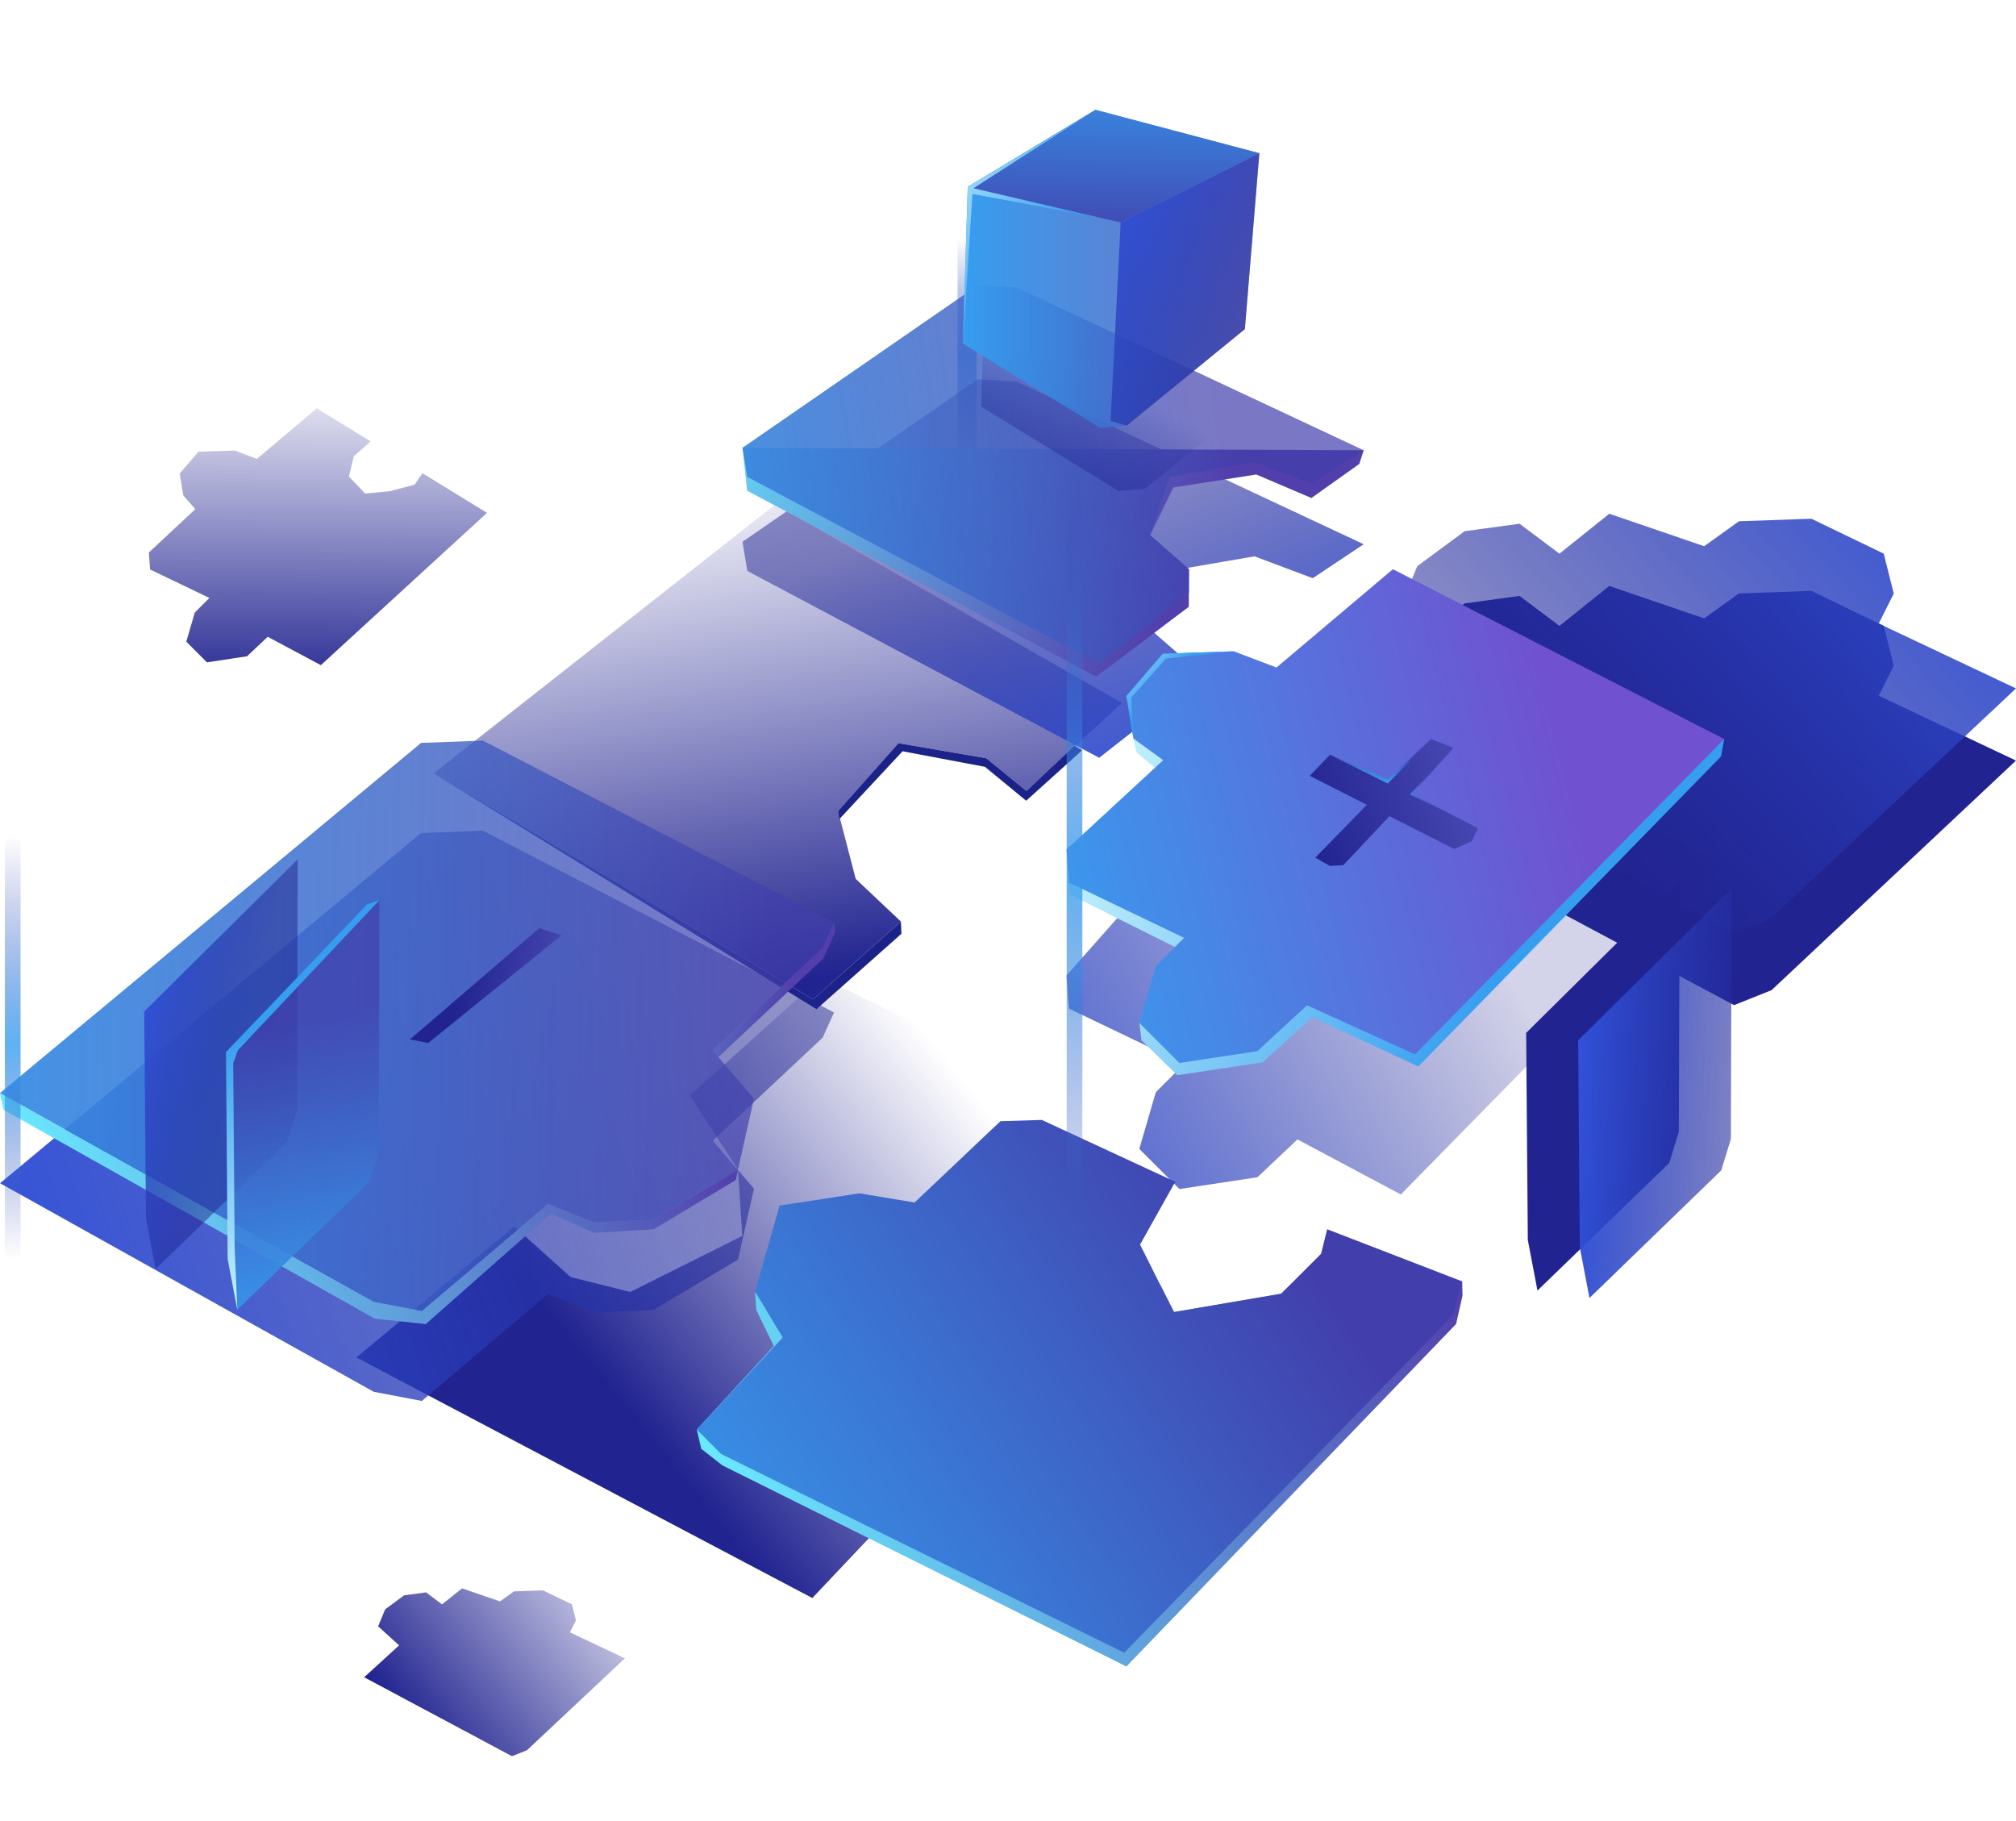
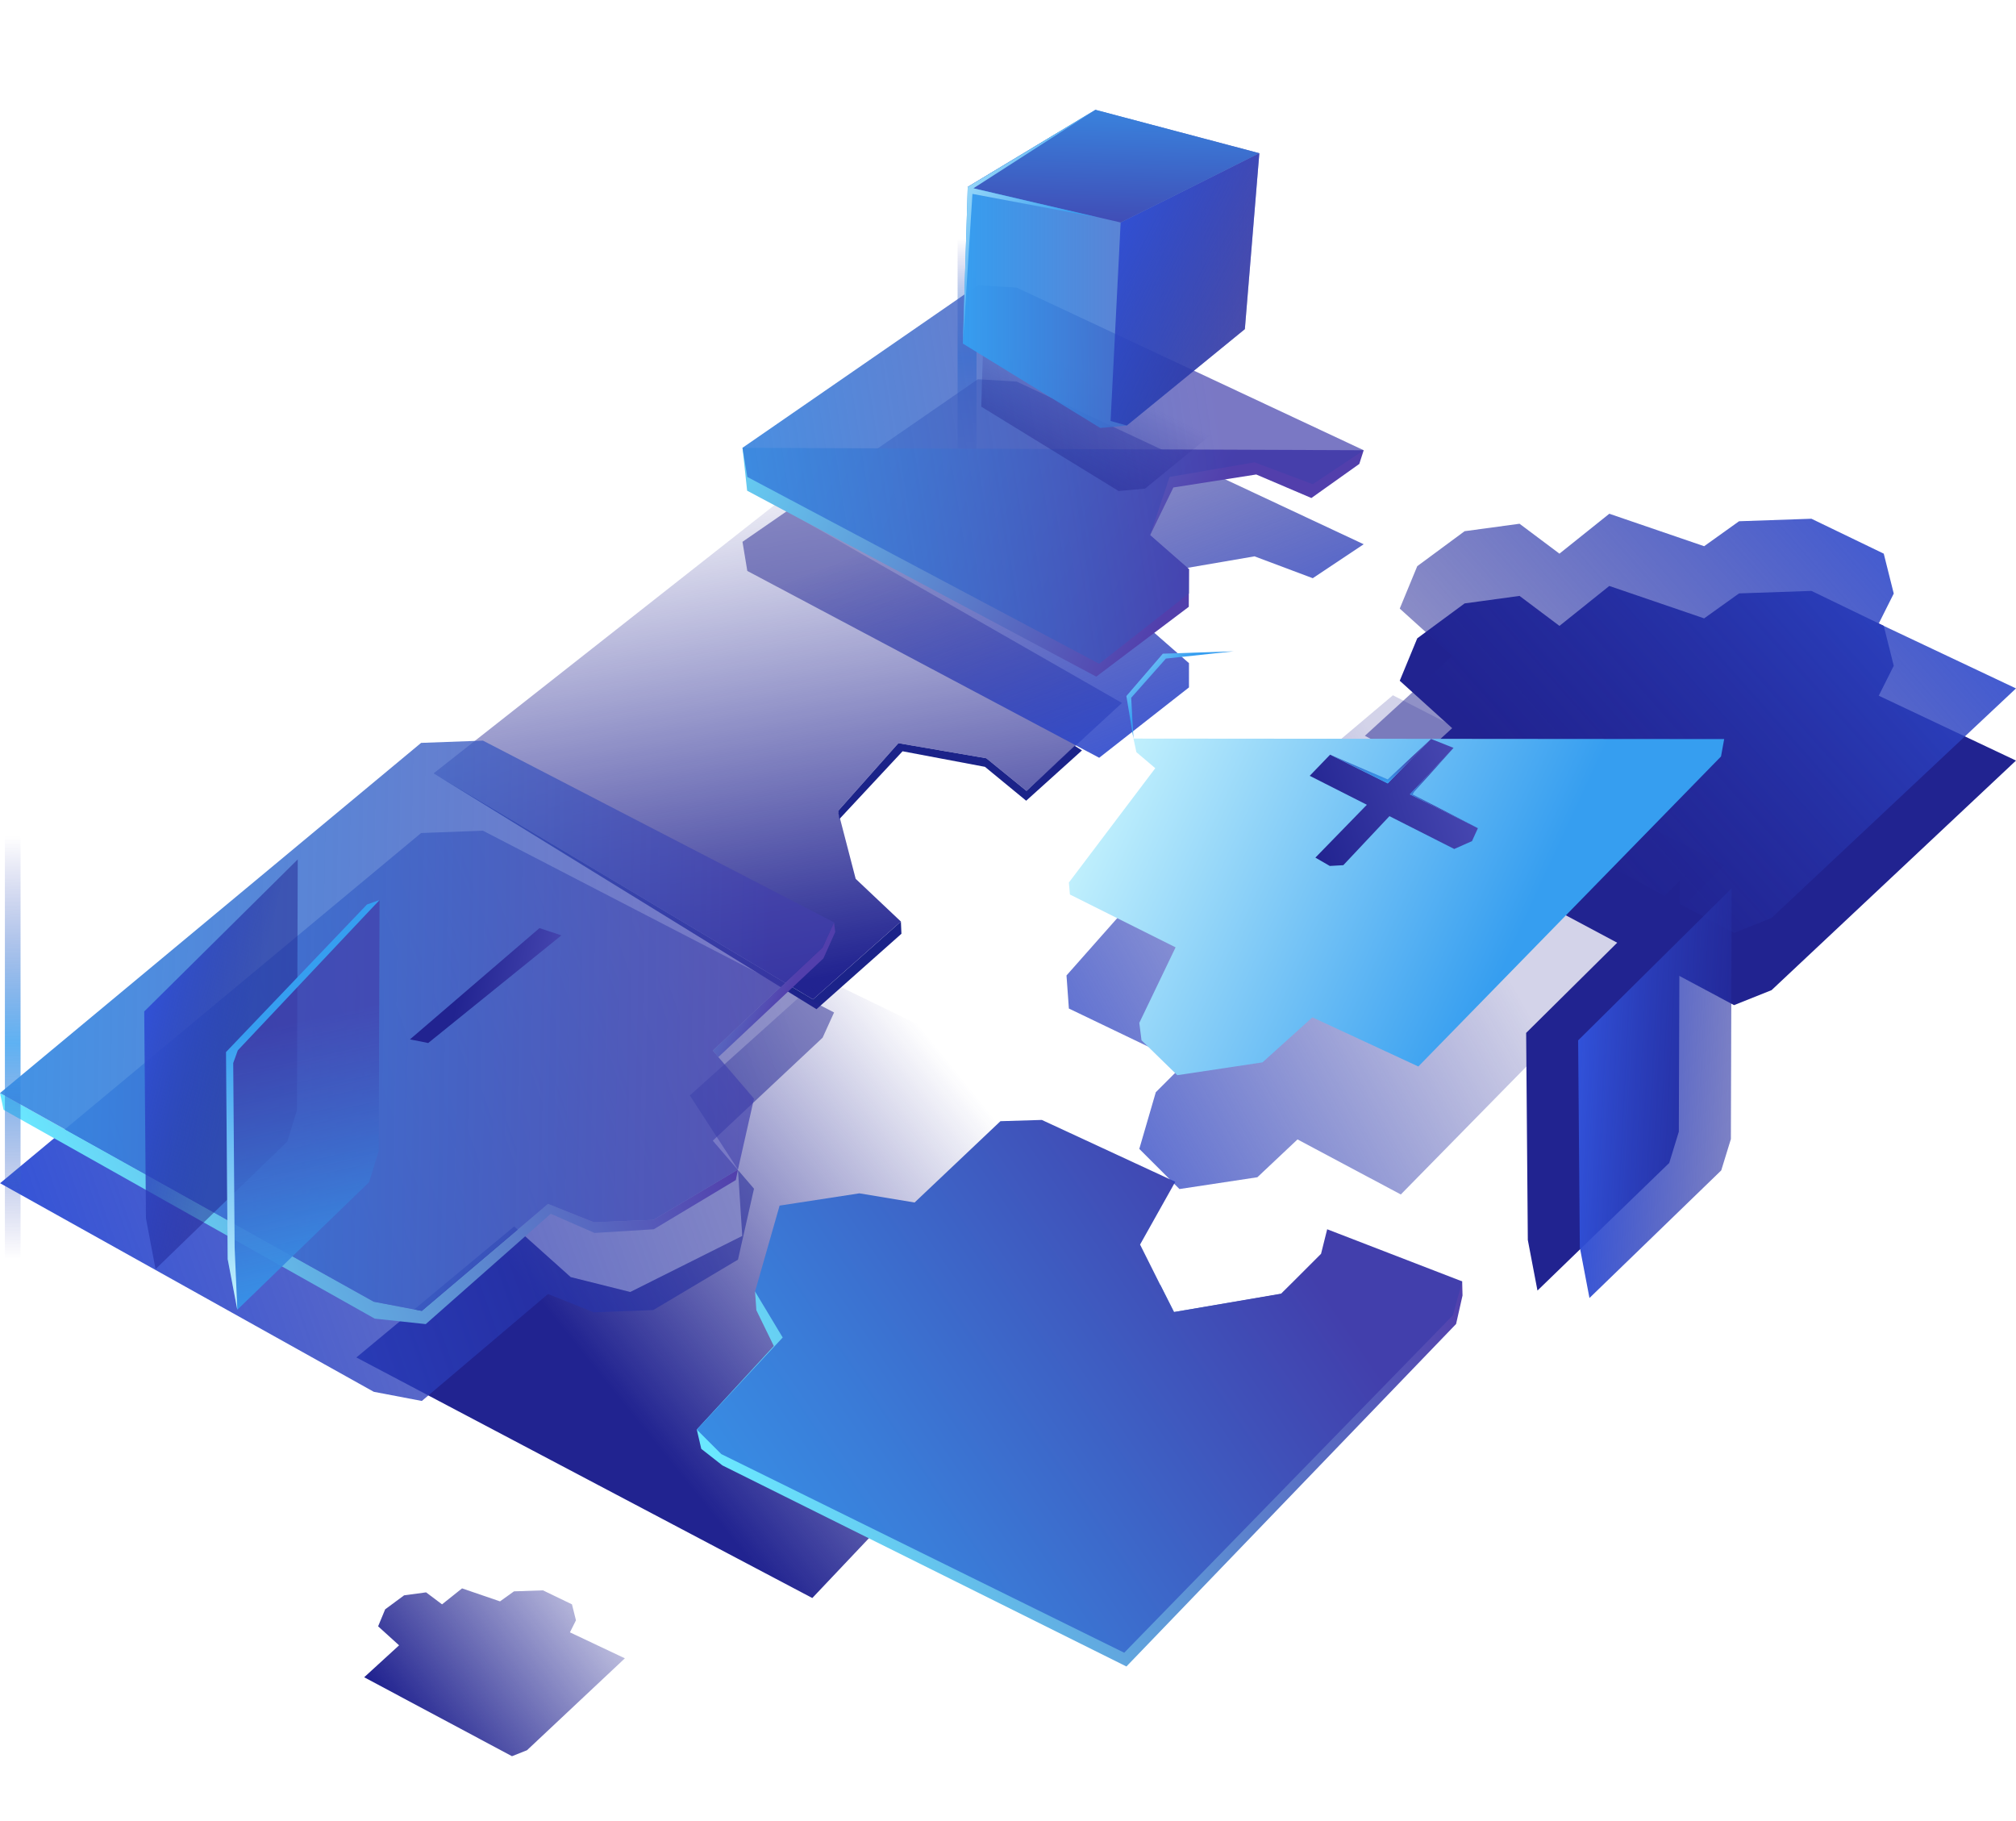
<svg xmlns="http://www.w3.org/2000/svg" xmlns:xlink="http://www.w3.org/1999/xlink" width="310" height="280" fill="none">
  <g clip-path="url(#i)">
    <g fill="#1b2389">
      <path d="M125.551 155.17l13.062-11.597-.082-1.878-13.521 11.972-58.332-34.763 58.873 36.266zm3.527-29.24l9.71-10.416 12.668 2.391 6.339 5.212 8.583-7.74-1.126-.705-7.411 6.934-6.174-5.02-13.52-2.317-9.28 10.424.211 1.237z" />
    </g>
    <path d="M125.01 153.668l13.521-11.973-6.953-6.568-2.711-10.433 9.279-10.424 13.52 2.317 6.174 5.02 14.684-13.521-53.312-30.522-52.534 41.341 58.332 34.763z" fill="url(#A)" />
    <path d="M247.463 90.095l14.583 4.983 5.368-3.838 11.13-.385 11.121 5.377 1.538 6.137-2.308 4.599L310 116.943l-37.593 35.304-5.762 2.299-56.766-30.311 13.42-12.275-8.061-7.291 2.693-6.522 7.282-5.368 8.446-1.154 6.137 4.608 7.667-6.137z" fill="#212390" />
    <path d="M247.463 78.992l14.583 4.992 5.368-3.838 11.13-.385 11.121 5.368 1.538 6.137-2.308 4.608L310 105.85l-37.593 35.294-5.762 2.3-56.766-30.312 13.42-12.274-8.061-7.283 2.693-6.522 7.282-5.377 8.446-1.145 6.137 4.598 7.667-6.137z" fill="url(#B)" />
    <path d="M71.05 244.224l5.835 1.997 2.153-1.539 4.452-.156 4.461 2.153.614 2.455-.925 1.85 8.446 3.994-15.05 14.134-2.308.916L56 257.891l5.368-4.91-3.224-2.922 1.081-2.611 2.913-2.153 3.38-.458 2.455 1.842 3.078-2.455z" fill="url(#C)" />
    <path d="M54.797 208.719l70.112 36.989 56.766-59.981 2.052-7.484-57.453-27.948-20.198 18.137 7.401 11.396.66 10.204-17.221 8.62-9.16-2.29-8.693-7.786-24.265 20.143z" fill="url(#D)" />
    <path d="M.01 181.928l64.745-53.844 9.508-.357 53.99 27.947-1.759 3.875-16.891 15.838 6.339 7.383-2.464 10.91-13.026 7.75-9.151.348-7.035-2.812-19.401 16.442-7.392-1.41L.01 181.928z" fill="url(#E)" />
    <path d="M113.477 179.828l-.33 1.612-12.613 7.567-9.115.568-6.733-2.95-19.218 16.965-7.85-.843L.55 170.64 0 168.066l57.471 32.08 7.392 1.41 19.401-16.452 7.044 2.822 9.142-.357 13.026-7.741z" fill="url(#F)" />
    <path d="M128.435 143.297l-1.823 4.067-16.149 15.17-.861-1.008 16.891-15.838 1.759-3.866.183 1.475z" fill="url(#G)" />
    <path d="M126.494 145.688l-16.892 15.839.861 1.007 5.478 6.385-2.464 10.91-13.026 7.74-9.142.357-7.044-2.821-19.401 16.452-7.392-1.411L0 168.067l64.754-53.844 9.508-.348 53.99 27.948-1.758 3.865z" fill="url(#H)" />
    <path d="M150.156 10h-2.906v92.031h2.906V10z" fill="url(#I)" />
    <path d="M114.172 83.306l.742 4.479 54.109 28.727 13.805-10.818v-3.729l-5.973-5.23 2.987-8.95 13.062-2.244 8.959 3.362 7.832-5.221-53.359-25.007-5.972-.366-36.192 24.998z" fill="url(#J)" />
    <path d="M114.172 68.852l.714 6.595 53.689 28.589L182.8 93.3l.028-5.789-5.973-5.23 3.573-7.328 12.742-1.997 8.482 3.618 7.365-5.24.678-2.107-95.523-.375z" fill="url(#K)" />
    <path d="M114.172 68.853l.742 4.479 54.109 28.727 13.805-10.819v-3.728l-5.973-5.231 2.987-8.95 13.062-2.244 8.959 3.362 7.832-5.221-53.359-25.007-5.972-.366-36.192 24.998z" fill="url(#L)" />
    <path d="M171.268 26.578L151.62 38.441l-.733 24.082 21.114 12.971 4.076-.366 18.165-14.821 2.217-27.059-25.191-6.669z" fill="url(#M)" />
    <path d="M116.105 198.579l.202 2.876 2.684 5.505-11.845 12.843.688 2.968 3.251 2.546 62.125 30.916 50.693-52.662.989-4.379-.055-2.171-26.161.303-1.677 1.621-16.452 2.785-2.125-4.186-62.317 1.035z" fill="url(#N)" />
    <path d="M107.146 219.804l13.21-14.153-4.251-7.071 3.774-13.209 12.266-1.887 8.491 1.41 13.2-12.503 6.367-.193 20.518 9.509-5.413 9.654 5.194 10.379 16.506-2.831 6.129-6.128.943-3.774 20.757 8.015-1.411 5.194-50.555 51.902-61.951-30.54-3.774-3.774z" fill="url(#O)" />
    <path d="M176.83 135.484l-12.834 14.501.366 5.084 17.726 8.51-4.361 4.36-2.537 8.711 6.174 6.174 11.981-1.813 6.174-5.817 15.884 8.464 49.722-50.647-50.94-26.107-17.899 15.106-6.586-2.492-10.883.366-5.615 6.522 1.09 6.532 2.538 2.546z" fill="url(#P)" />
-     <path d="M74.886 78.856l-25.548 23.414-8.171-4.36-3.179 2.995-6.165.935-3.179-3.179 1.31-4.479 2.244-2.244-9.124-4.379-.183-2.611 7.145-6.669-1.85-2.107-.559-3.362 2.886-3.353 5.606-.183 3.38 1.282 9.215-7.777 8.272 5.084-2.583 2.29-.751 3.114 2.501 2.62 3.866-.376 3.737-.998 1.2-1.759 9.93 6.101z" fill="url(#Q)" />
    <path d="M174.293 113.562l.449 2.089 2.904 2.464-13.283 17.579.156 1.841 16.25 8.125-5.578 11.615.339 2.675 5.505 5.368 13.099-1.97 7.676-6.925 16.287 7.557 46.543-47.669.486-2.675-90.833-.074z" fill="url(#R)" />
-     <path d="M166.433 48.892h-2.41v137.806h2.41V48.892z" fill="url(#S)" />
    <path d="M3.161 98.32H.752v137.807h2.409V98.32z" fill="url(#T)" />
-     <path d="M265.125 113.627l-47.532 48.494-16.617-7.548-7.631 7.054-11.981 1.814-6.174-6.165 2.537-8.721 4.361-4.351-17.726-8.51-.366-5.084 14.867-13.731-4.571-3.316-1.09-6.54 5.606-6.513 10.901-.367 6.577 2.492 17.899-15.115 50.94 26.106z" fill="url(#U)" />
    <path d="M234.676 158.815l23.606-23.377-.129 38.565-1.474 4.809-20.263 19.621-1.484-7.777-.256-31.841z" fill="#212390" />
    <path d="M242.672 159.961l23.606-23.377-.119 38.555-1.484 4.819-20.263 19.621-1.484-7.786-.256-31.832z" fill="url(#V)" />
    <path d="M22.178 155.517l23.606-23.377-.119 38.555-1.484 4.818-20.262 19.622-1.475-7.787-.266-31.831z" fill="url(#W)" />
    <path d="M34.754 161.764l23.606-23.377-.119 38.555-1.484 4.818-20.262 19.622-1.484-7.787-.256-31.831z" fill="url(#X)" />
    <path d="M168.448 16.888l-19.64 11.853-.742 24.092 21.124 12.971 4.076-.375 18.156-14.821 2.226-27.05-25.2-6.669z" fill="url(#Y)" />
    <path d="M193.648 23.555l-21.325 10.653-1.548 30.522 2.492.696 18.156-14.821 2.225-27.05z" fill="url(#Z)" />
    <path d="M148.807 28.741l23.514 5.469 21.325-10.653-25.2-6.669-19.639 11.853z" fill="url(#a)" />
    <path d="M63.041 159.813l19.914-17.111 3.371 1.118-20.482 16.552-2.803-.559z" fill="url(#b)" />
    <path d="M227.256 127.34l-.907 1.988-2.73 1.209-9.966-5.047-7.09 7.539-2.08.119-2.216-1.283 7.914-8.125-8.785-4.452 3.133-3.252 8.867 4.416 6.66-6.834 3.453 1.374-6.705 7.145 10.452 5.203z" fill="url(#c)" />
    <path d="M204.529 116.036l8.867 4.416 6.66-6.834-6.669 6.22-8.858-3.802z" fill="url(#d)" />
    <path d="M223.508 114.992l-6.146 6.541-.312.339-.247.265 10.452 5.203-10.031-5.194.229-.403 6.055-6.751z" fill="url(#e)" />
    <path d="M179.286 101.261l-5.341 6.028.348 6.274-1.09-6.54 5.606-6.513 10.901-.366-10.424 1.117z" fill="url(#f)" />
    <path d="M168.448 16.888l-19.64 11.853-.742 24.092 1.466-23.02 19.117 3.591-18.97-4.452 18.769-12.064z" fill="url(#g)" />
    <path d="M58.36 138.387l-1.933.687-19.795 20.72-1.878 1.97.256 31.831 1.484 7.787-.412-9.527-.22-28.406.705-1.951 21.792-23.111z" fill="url(#h)" />
  </g>
  <defs>
    <linearGradient id="A" x1="125.752" y1="150.407" x2="112.424" y2="70.438" xlink:href="#j">
      <stop stop-color="#212390" />
      <stop offset="1" stop-color="#212390" stop-opacity="0" />
    </linearGradient>
    <linearGradient id="B" x1="298.605" y1="66.543" x2="235.308" y2="122.87" xlink:href="#j">
      <stop stop-color="#3152da" />
      <stop offset="1" stop-color="#212390" stop-opacity=".5" />
    </linearGradient>
    <linearGradient id="C" x1="61.863" y1="264.614" x2="99.823" y2="235.531" xlink:href="#j">
      <stop stop-color="#212390" />
      <stop offset="1" stop-color="#212390" stop-opacity="0" />
    </linearGradient>
    <linearGradient id="D" x1="98.867" y1="219.583" x2="154.854" y2="174.368" xlink:href="#j">
      <stop stop-color="#212390" />
      <stop offset="1" stop-color="#212390" stop-opacity="0" />
    </linearGradient>
    <linearGradient id="E" x1="-1.712" y1="195.1" x2="120.329" y2="152.249" xlink:href="#j">
      <stop stop-color="#3152da" />
      <stop offset="1" stop-color="#212390" stop-opacity=".5" />
    </linearGradient>
    <linearGradient id="F" x1="11.469" y1="195.547" x2="102.814" y2="155.508" xlink:href="#j">
      <stop offset=".01" stop-color="#6ae8ff" />
      <stop offset="1" stop-color="#523fac" />
    </linearGradient>
    <linearGradient id="G" x1="92.106" y1="140.741" x2="121.226" y2="152.97" xlink:href="#j">
      <stop offset=".01" stop-color="#6ae8ff" />
      <stop offset="1" stop-color="#523fac" />
    </linearGradient>
    <linearGradient id="H" x1="-29.423" y1="155.811" x2="117.773" y2="158.65" xlink:href="#j">
      <stop stop-color="#369ef0" />
      <stop offset=".31" stop-color="#3983dd" stop-opacity=".91" />
      <stop offset="1" stop-color="#423fac" stop-opacity=".7" />
    </linearGradient>
    <linearGradient id="I" x1="148.267" y1="36.721" x2="148.524" y2="74.024" xlink:href="#j">
      <stop stop-color="#3e3fac" stop-opacity="0" />
      <stop offset=".49" stop-color="#369ef0" stop-opacity=".8" />
      <stop offset="1" stop-color="#3e3fac" stop-opacity="0" />
    </linearGradient>
    <linearGradient id="J" x1="177.231" y1="123.757" x2="157.994" y2="74.741" xlink:href="#j">
      <stop stop-color="#3152da" />
      <stop offset="1" stop-color="#212390" stop-opacity=".5" />
    </linearGradient>
    <linearGradient id="K" x1="108.923" y1="49.496" x2="183.808" y2="84.168" xlink:href="#j">
      <stop offset=".01" stop-color="#6ae8ff" />
      <stop offset="1" stop-color="#523fac" />
    </linearGradient>
    <linearGradient id="L" x1="85.281" y1="84.544" x2="187.921" y2="68.56" xlink:href="#j">
      <stop stop-color="#369ef0" />
      <stop offset=".31" stop-color="#3983dd" stop-opacity=".91" />
      <stop offset="1" stop-color="#423fac" stop-opacity=".7" />
    </linearGradient>
    <linearGradient id="M" x1="153.882" y1="87.475" x2="168.584" y2="58.071" xlink:href="#j">
      <stop stop-color="#212390" />
      <stop offset="1" stop-color="#212390" stop-opacity="0" />
    </linearGradient>
    <linearGradient id="N" x1="115.473" y1="240.203" x2="223.088" y2="193.028" xlink:href="#j">
      <stop offset=".01" stop-color="#6ae8ff" />
      <stop offset="1" stop-color="#523fac" />
    </linearGradient>
    <linearGradient id="O" x1="99.525" y1="251.7" x2="195.36" y2="186.332" xlink:href="#j">
      <stop stop-color="#369ef0" />
      <stop offset=".39" stop-color="#3a7cd8" />
      <stop offset="1" stop-color="#423fac" />
    </linearGradient>
    <linearGradient id="P" x1="145.254" y1="181.093" x2="224.243" y2="136.428" xlink:href="#j">
      <stop stop-color="#3152da" />
      <stop offset="1" stop-color="#212390" stop-opacity=".2" />
    </linearGradient>
    <linearGradient id="Q" x1="48.66" y1="107.353" x2="49.137" y2="54.718" xlink:href="#j">
      <stop stop-color="#212390" />
      <stop offset="1" stop-color="#212390" stop-opacity="0" />
    </linearGradient>
    <linearGradient id="R" x1="161.863" y1="111.135" x2="233.331" y2="144.222" xlink:href="#j">
      <stop stop-color="#daffff" />
      <stop offset="1" stop-color="#369ef0" />
    </linearGradient>
    <linearGradient id="S" x1="165.223" y1="70.455" x2="165.223" y2="200.777" xlink:href="#j">
      <stop stop-color="#3e3fac" stop-opacity="0" />
      <stop offset=".49" stop-color="#369ef0" stop-opacity=".8" />
      <stop offset="1" stop-color="#3e3fac" stop-opacity="0" />
    </linearGradient>
    <linearGradient id="T" x1="2.282" y1="128.558" x2="1.732" y2="193.532" xlink:href="#j">
      <stop stop-color="#3e3fac" stop-opacity="0" />
      <stop offset=".49" stop-color="#369ef0" stop-opacity=".8" />
      <stop offset="1" stop-color="#3e3fac" stop-opacity="0" />
    </linearGradient>
    <linearGradient id="U" x1="155.037" y1="140.796" x2="243.589" y2="117.557" xlink:href="#j">
      <stop offset=".01" stop-color="#369ef0" />
      <stop offset=".98" stop-color="#7051cf" />
    </linearGradient>
    <linearGradient id="V" x1="242.232" y1="167.408" x2="272.204" y2="168.938" xlink:href="#j">
      <stop stop-color="#3152da" />
      <stop offset="1" stop-color="#212390" stop-opacity=".5" />
    </linearGradient>
    <linearGradient id="W" x1="20.126" y1="160.069" x2="36.596" y2="164.054" xlink:href="#j">
      <stop stop-color="#3152da" />
      <stop offset="1" stop-color="#212390" stop-opacity=".5" />
    </linearGradient>
    <linearGradient id="X" x1="54.787" y1="203.269" x2="44.674" y2="157.394" xlink:href="#j">
      <stop stop-color="#369ef0" />
      <stop offset=".31" stop-color="#3983dd" stop-opacity=".91" />
      <stop offset="1" stop-color="#423fac" stop-opacity=".7" />
    </linearGradient>
    <linearGradient id="Y" x1="148.066" y1="41.346" x2="193.648" y2="41.346" xlink:href="#j">
      <stop stop-color="#369ef0" />
      <stop offset=".31" stop-color="#3983dd" stop-opacity=".91" />
      <stop offset="1" stop-color="#423fac" stop-opacity=".7" />
    </linearGradient>
    <linearGradient id="Z" x1="167.514" y1="36.846" x2="194.986" y2="50.477" xlink:href="#j">
      <stop stop-color="#3152da" />
      <stop offset="1" stop-color="#212390" stop-opacity=".5" />
    </linearGradient>
    <linearGradient id="a" x1="171.753" y1="6.289" x2="170.892" y2="38.781" xlink:href="#j">
      <stop stop-color="#369ef0" />
      <stop offset=".39" stop-color="#3a7cd8" />
      <stop offset="1" stop-color="#423fac" />
    </linearGradient>
    <linearGradient id="b" x1="88.03" y1="153.96" x2="70.644" y2="150.873" xlink:href="#j">
      <stop stop-color="#4d4db6" />
      <stop offset="1" stop-color="#212390" />
    </linearGradient>
    <linearGradient id="c" x1="229.042" y1="118.73" x2="200.691" y2="127.359" xlink:href="#j">
      <stop stop-color="#4d4db6" />
      <stop offset="1" stop-color="#212390" />
    </linearGradient>
    <linearGradient id="d" x1="211.464" y1="120.168" x2="212.187" y2="115.514" xlink:href="#j">
      <stop stop-color="#369ef0" />
      <stop offset=".39" stop-color="#3a7cd8" />
      <stop offset="1" stop-color="#423fac" />
    </linearGradient>
    <linearGradient id="e" x1="215.291" y1="123.062" x2="220.311" y2="122.119" xlink:href="#j">
      <stop stop-color="#369ef0" />
      <stop offset=".39" stop-color="#3a7cd8" />
      <stop offset="1" stop-color="#423fac" />
    </linearGradient>
    <linearGradient id="f" x1="170.611" y1="96.37" x2="179.67" y2="104.715" xlink:href="#j">
      <stop stop-color="#daffff" />
      <stop offset="1" stop-color="#369ef0" />
    </linearGradient>
    <linearGradient id="g" x1="138.457" y1="22.805" x2="162.622" y2="37.517" xlink:href="#j">
      <stop stop-color="#daffff" />
      <stop offset="1" stop-color="#369ef0" />
    </linearGradient>
    <linearGradient id="h" x1="54.787" y1="203.269" x2="44.674" y2="157.394" xlink:href="#j">
      <stop stop-color="#daffff" />
      <stop offset="1" stop-color="#369ef0" />
    </linearGradient>
    <clipPath id="i">
      <path fill="#fff" d="M0 0h310v280H0z" />
    </clipPath>
    <linearGradient id="j" gradientUnits="userSpaceOnUse" />
  </defs>
</svg>